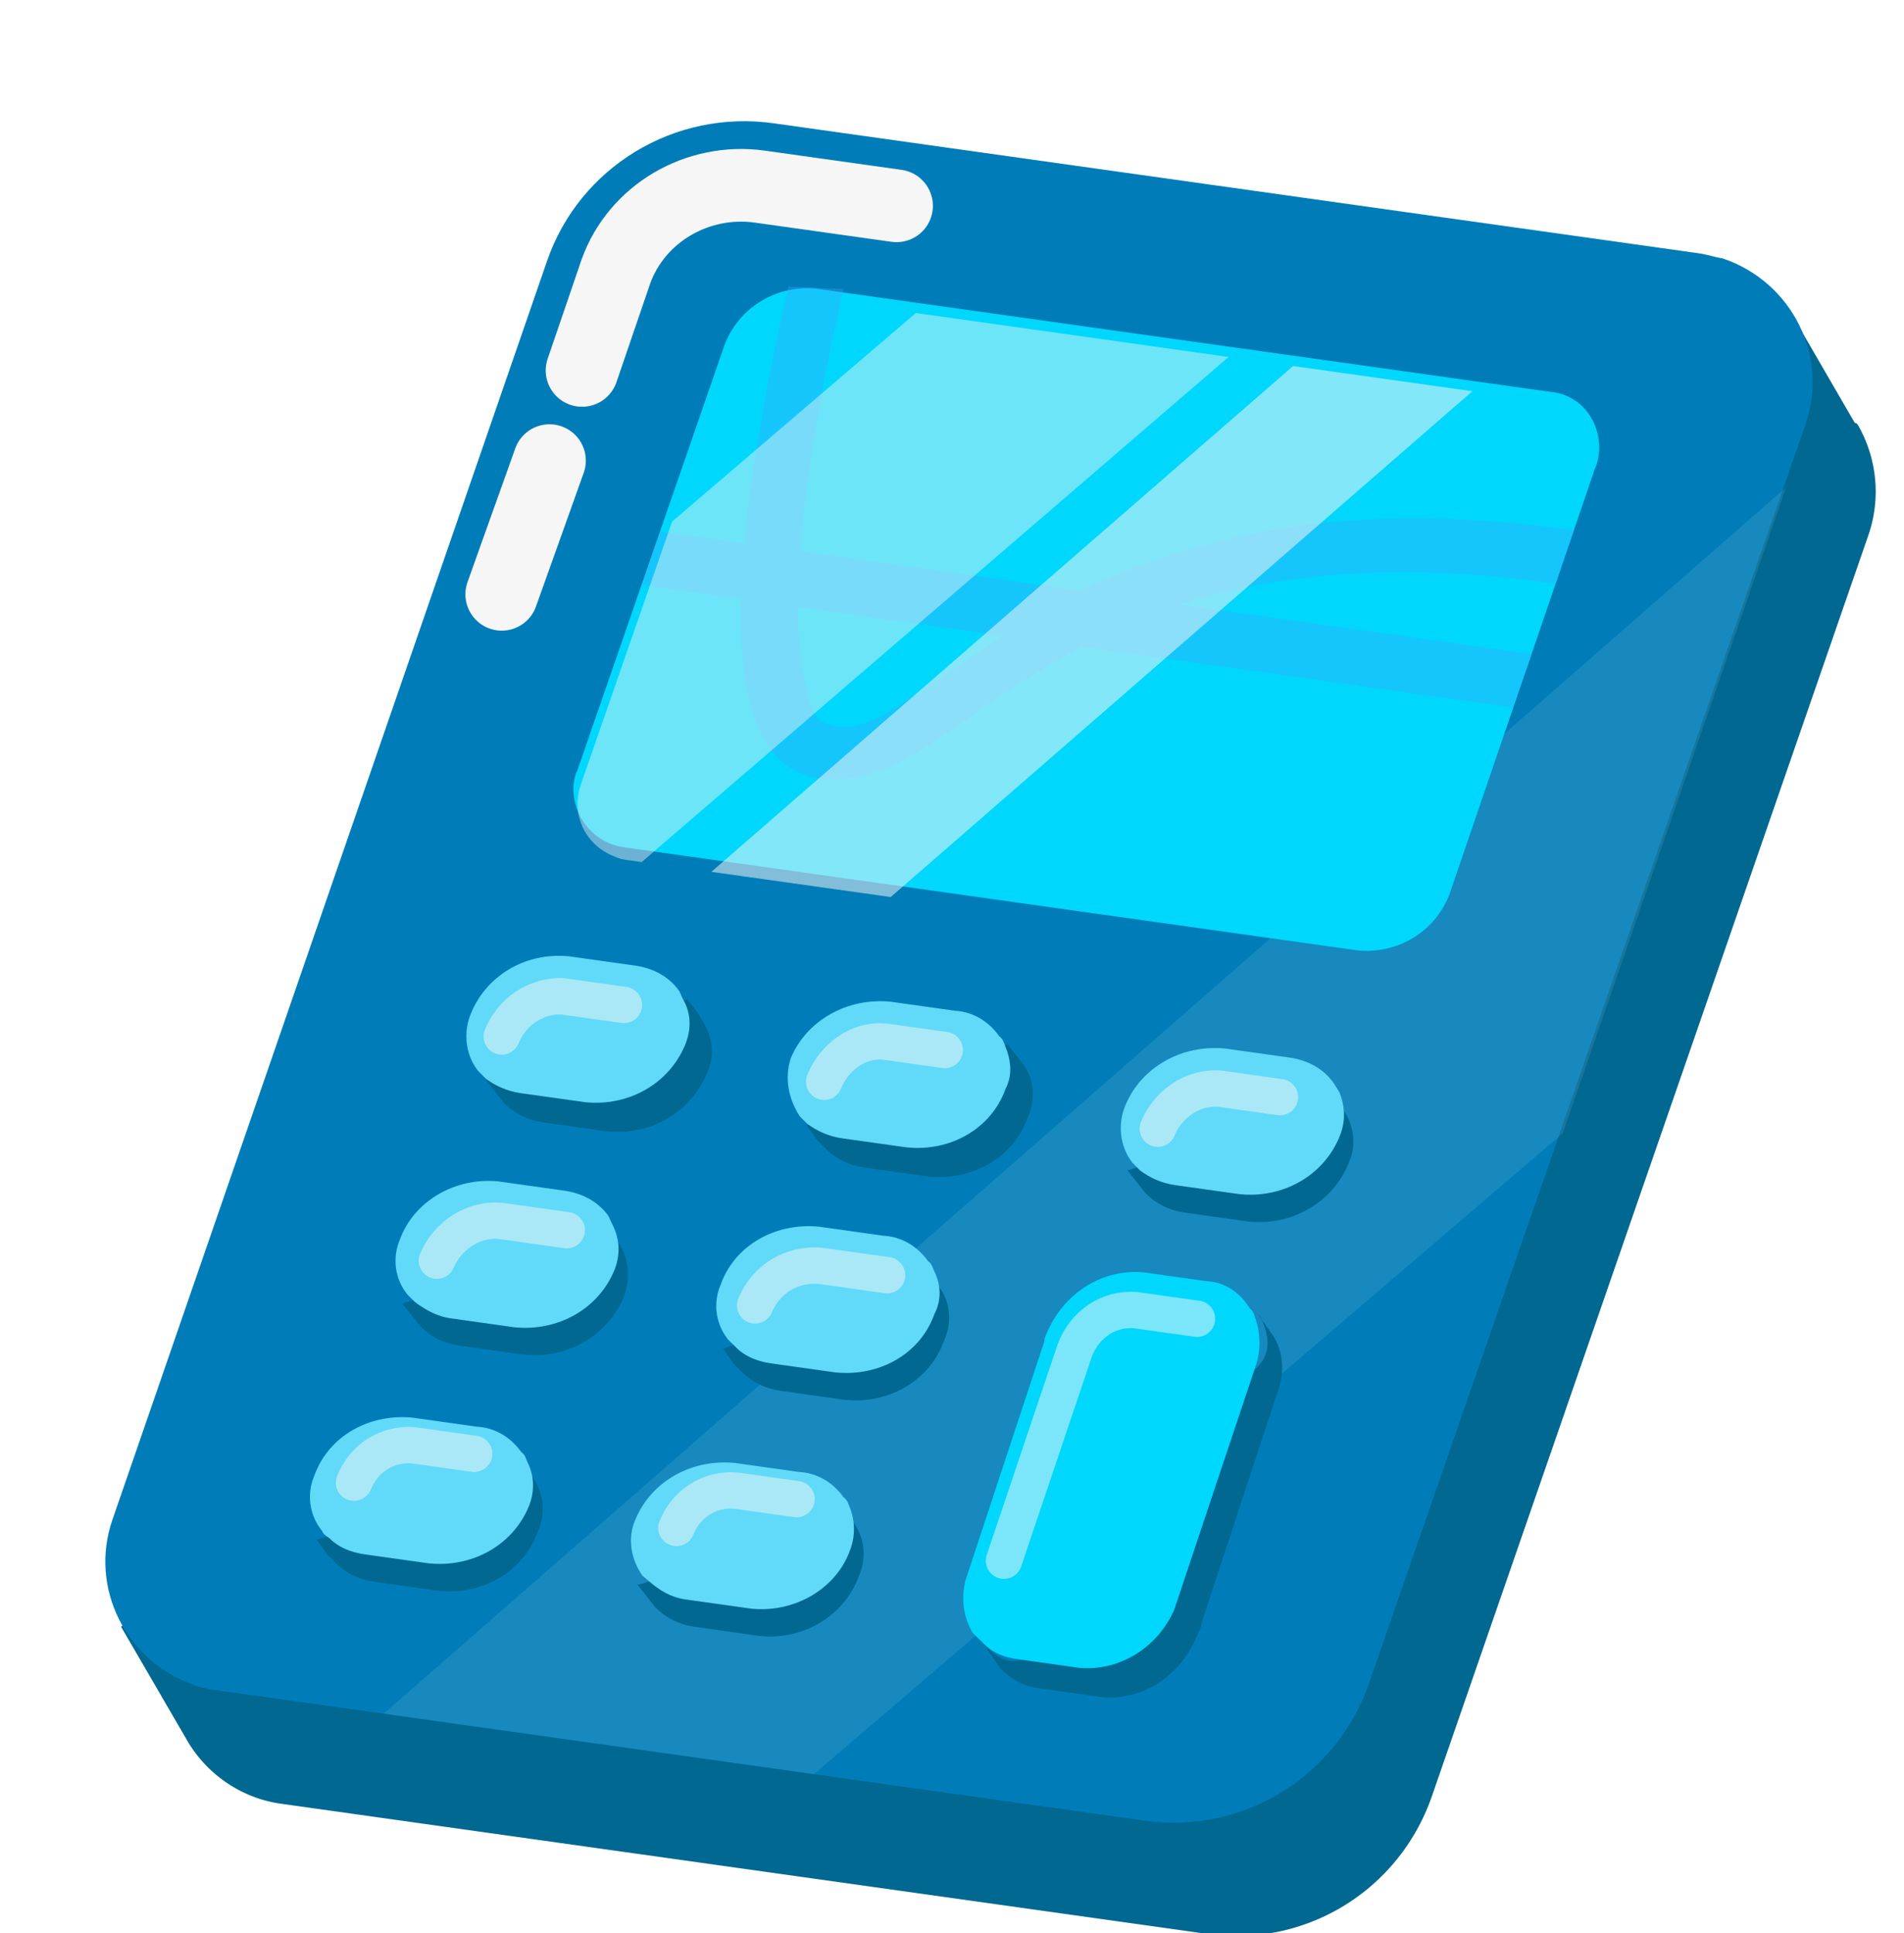
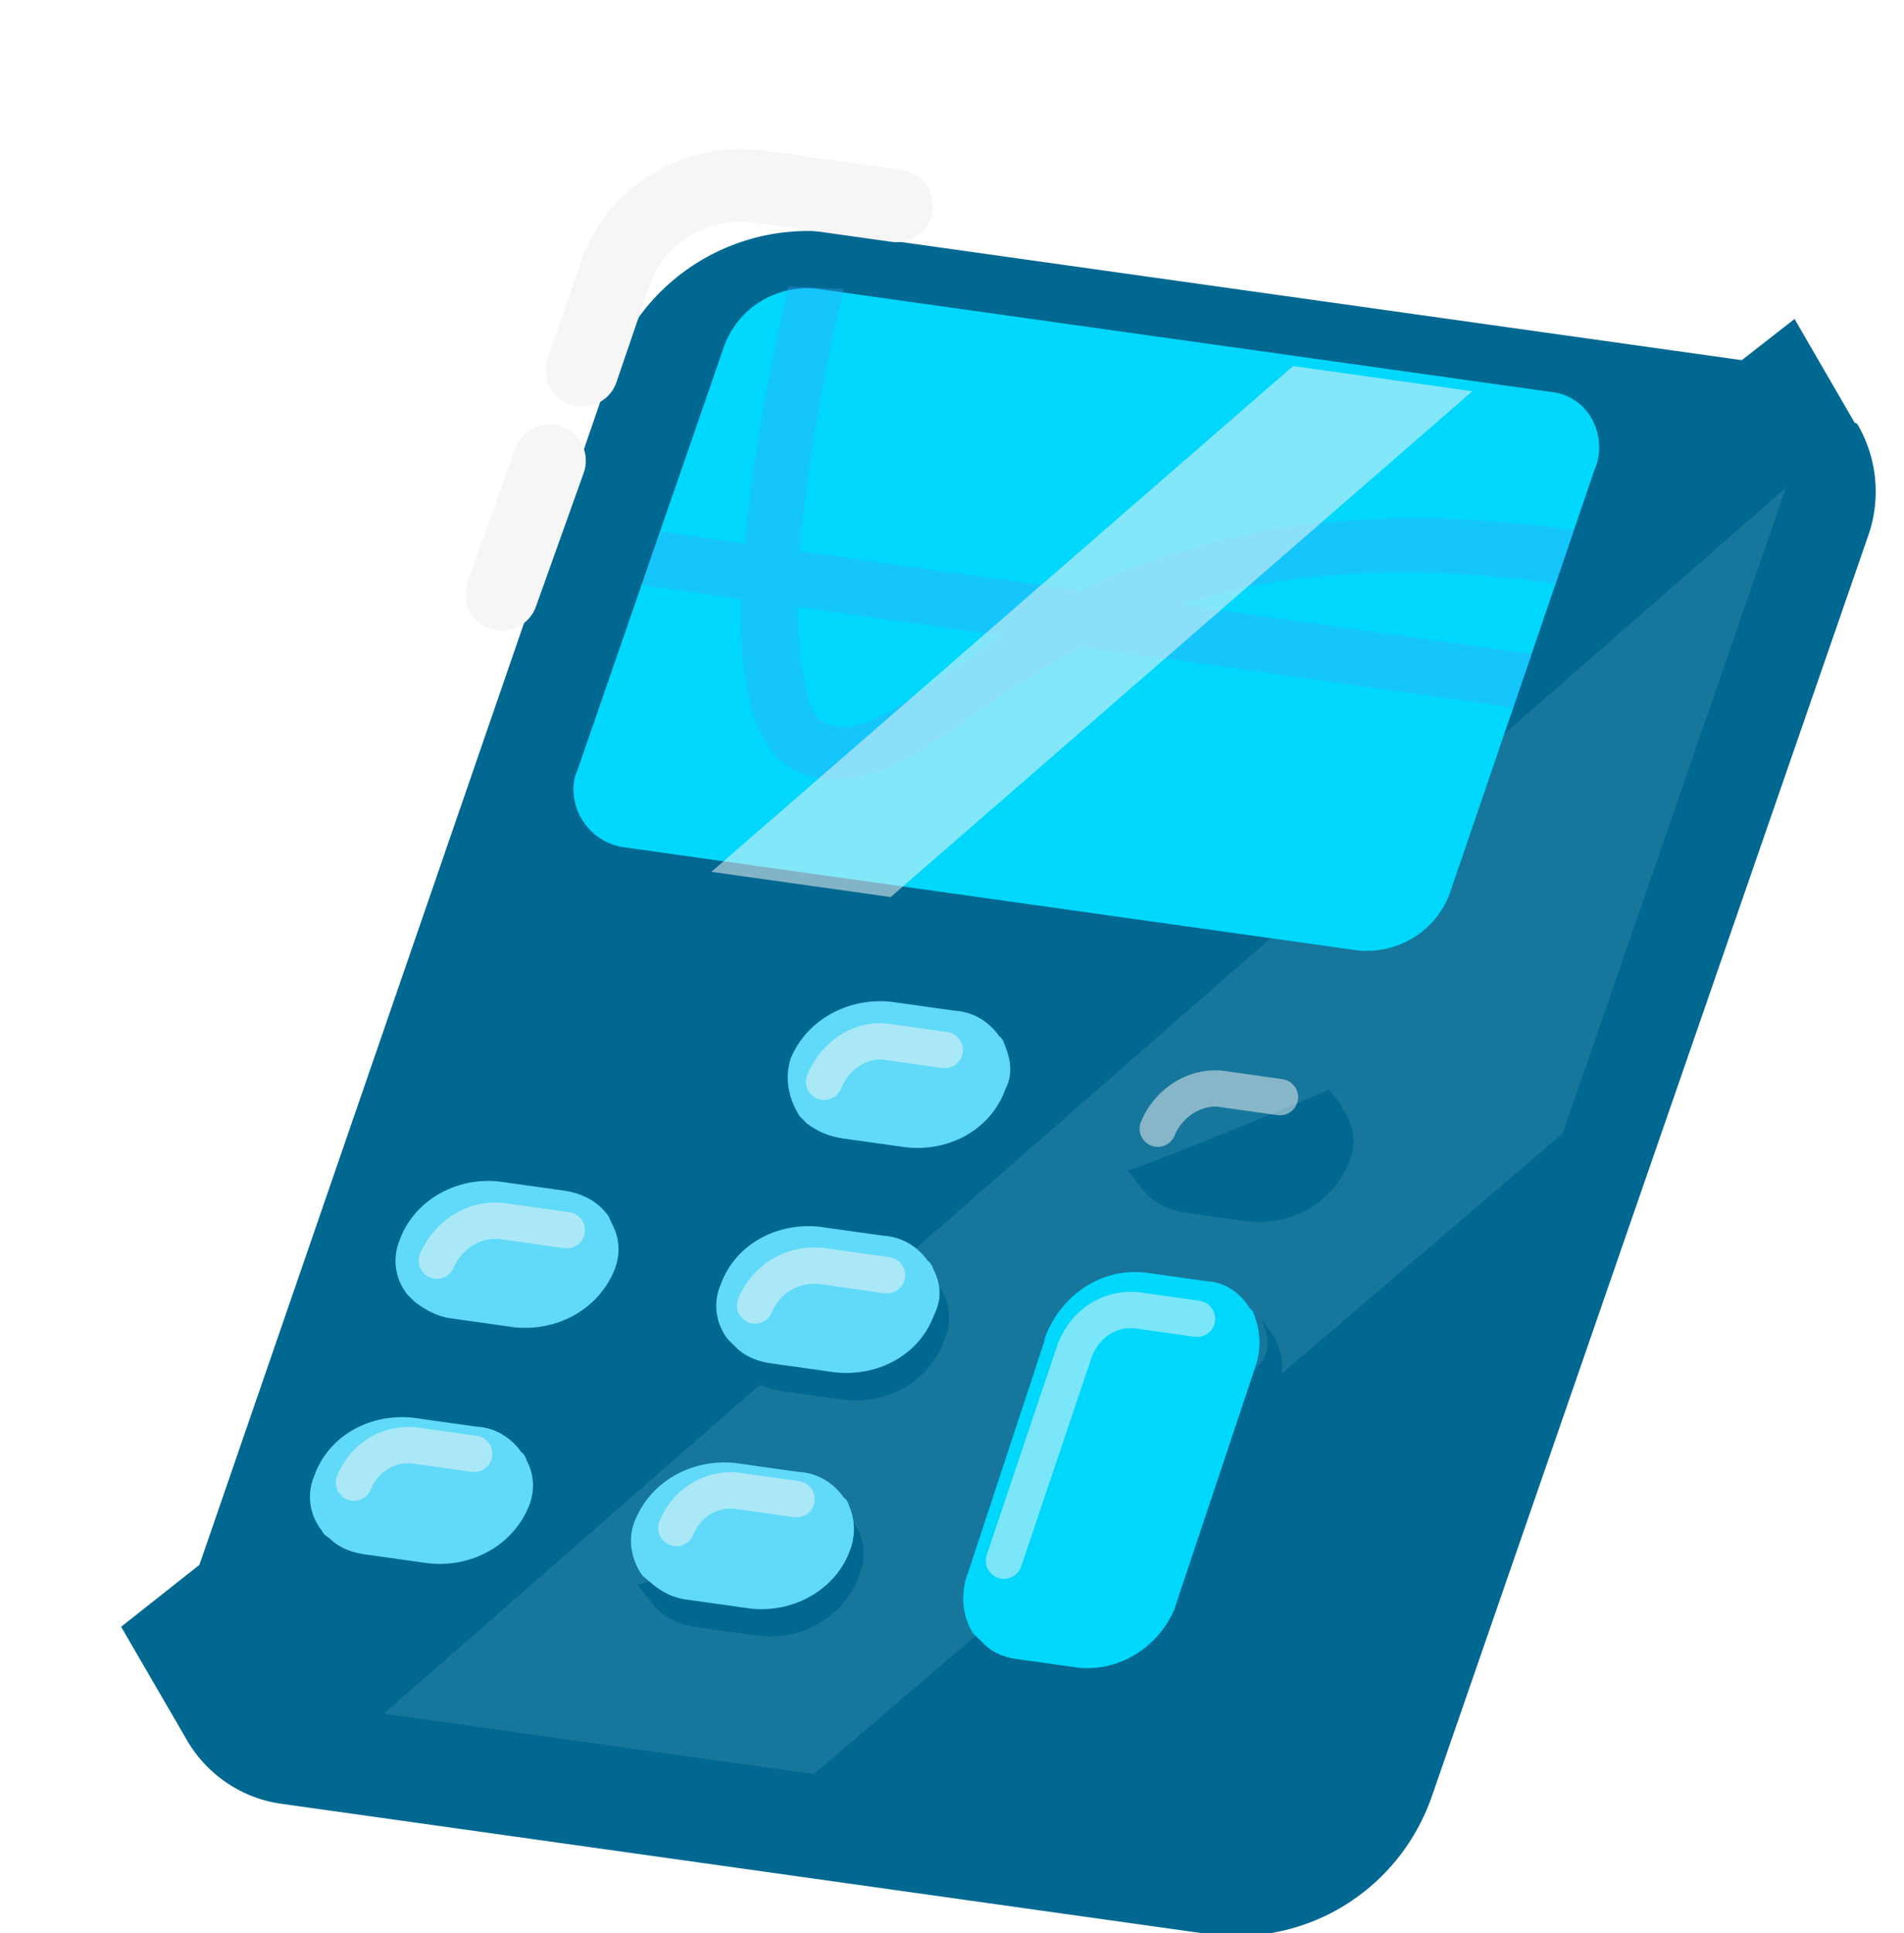
<svg xmlns="http://www.w3.org/2000/svg" width="131" height="133" viewBox="0 0 131 133">
  <defs>
    <filter id="a" width="129.4%" height="127.5%" x="-14.5%" y="-13.4%" filterUnits="objectBoundingBox">
      <feOffset dx="8" dy="7" in="SourceAlpha" result="shadowOffsetOuter1" />
      <feColorMatrix in="shadowOffsetOuter1" result="shadowMatrixOuter1" values="0 0 0 0 0 0 0 0 0 0 0 0 0 0 0 0 0 0 0.219 0" />
      <feMerge>
        <feMergeNode in="shadowMatrixOuter1" />
        <feMergeNode in="SourceGraphic" />
      </feMerge>
    </filter>
  </defs>
  <g fill="none" fill-rule="evenodd" filter="url(#a)" transform="rotate(8 35.944 103.434)">
    <path stroke="#F6F6F6" stroke-linecap="round" stroke-linejoin="round" stroke-width="3" d="M98.96 35.584c-1.338 5.484-1.784 7.117-1.784 7.117M82.02 11.565h11.078c4.747 0 9.738 1.466 8.277 8.57-.487 2.03-.852 4.737-1.46 7.443" opacity=".95" />
    <path fill="#006891" fill-rule="nonzero" d="M108.613 10.18c-.119-.118-.119-.118-.238-.118l-5.098-6.504-3.201 3.311H37.235c-6.877 0-12.806 4.849-14.11 11.59l-16.6 85.258-4.742 4.966 5.573 7.096c1.66 2.128 4.268 3.429 6.995 3.429h64.382c6.877 0 12.687-4.848 13.991-11.589l17.667-90.107a9.195 9.195 0 0 0-1.778-7.332z" />
-     <path fill="#007DB9" fill-rule="nonzero" d="M96.136 0H31.84c-6.88 0-12.812 4.838-14.117 11.563L.166 101.472c-.949 4.837 2.254 9.557 7.237 10.5.474.119 1.067.119 1.542.119H73.36c6.88 0 12.693-4.838 13.998-11.563l17.676-89.909c.949-4.837-2.254-9.557-7.237-10.501-.474 0-1.067-.118-1.66-.118z" />
    <path stroke="#F6F6F6" stroke-linecap="round" stroke-linejoin="round" stroke-width="5" d="M19.803 25.13l-1.972 9.565M41.01 4.448h-9.495c-4.315 0-8.137 2.989-9 7.173l-1.356 7.054" />
    <path fill="#FFF" fill-rule="nonzero" d="M104.308 15.123l-83.803 96.968h29.888l44.89-50.837z" opacity=".09" />
    <g fill-rule="nonzero">
      <path fill="#00D7FC" d="M79.584 50.761H28.588a4.05 4.05 0 0 1-4.041-3.823c0-.358 0-.597.119-.955l5.943-30.344c.594-2.747 2.972-4.659 5.706-4.778H87.31c2.14-.12 3.804 1.553 3.923 3.703 0 .359 0 .717-.12 1.075L85.29 45.983c-.594 2.747-2.971 4.659-5.705 4.778z" />
      <path fill="#40A4FF" d="M90.282 20.06c-10.698 0-19.733 1.791-27.34 5.614a44.12 44.12 0 0 0-5.706 3.226H37.74c0-.837-.119-1.792-.119-2.748-.118-5.137.12-10.393.595-15.53l-3.804.358c-.476 5.376-.713 10.632-.594 16.008 0 .598 0 1.314.118 1.912h-5.943l-.713 3.822h6.894c.951 7.765 3.21 11.469 7.013 11.469 3.804 0 6.538-2.628 9.986-5.854a75.317 75.317 0 0 1 6.656-5.615h29.956l.832-3.822H64.13c7.014-3.345 15.335-5.018 25.439-5.018l.713-3.823zM48.796 35.947c-3.21 2.986-4.992 4.54-6.894 4.54-1.902 0-2.14-1.434-2.972-3.943-.357-1.194-.594-2.509-.832-3.823h14.264l-3.566 3.226z" opacity=".33" />
    </g>
    <path fill="#006891" fill-rule="nonzero" d="M35.488 61.717l-.233-.334-.932-.89c.117.112-12.81 7.562-12.926 7.451l.931.89.466.444c.815.668 1.863 1.001 2.912 1.001h4.425c3.028-.111 5.59-2.113 6.289-5.004.349-1.223 0-2.557-.932-3.558z" />
-     <path fill="#60DAF8" fill-rule="nonzero" d="M34.078 60.583l-.35-.55c-.816-.879-1.98-1.319-3.263-1.319h-4.544c-3.03.11-5.477 2.09-6.176 4.838-.35 1.32 0 2.859 1.048 3.848l.583.44a5.22 5.22 0 0 0 2.564.66h4.428c3.03-.11 5.593-2.09 6.292-4.948.233-.99.117-2.089-.582-2.969z" />
-     <path fill="#F6F6F6" fill-rule="nonzero" d="M43.349 11.565l-14.607 16.54-3.682 18.698c-.475 2.158.831 4.195 2.969 4.675.356.12.594.12.95.12h.95l35.152-40.033H43.35z" opacity=".44" />
    <path fill="#F6F6F6" fill-rule="nonzero" d="M69.561 11.565L34.77 51.597h12.46L82.02 11.565z" opacity=".53" />
    <path fill="#006891" fill-rule="nonzero" d="M77.51 77.849l-.34-.366-.906-.977c.227.123.34.367.453.61 1.134 2.075.114 3.051-1.36 4.394-1.36 1.464-2.266 3.294-2.72 5.247-.566 1.952-.793 4.027-1.246 5.979-.34 1.708-1.02 3.295-1.927 4.759-.907.976-1.813 1.952-2.947 2.685-1.586 1.098-3.287 3.294-5.213 1.83l-.68-.488.906.976.567.61c.793.61 1.7.976 2.72.976h4.42c2.947-.122 5.327-2.318 6.007-5.369.113-.244.113-.366.113-.61l2.947-16.351c.34-1.343.113-2.807-.793-3.905z" />
    <path fill="#00D7FC" fill-rule="nonzero" d="M76.104 76.798c-.114-.242-.228-.484-.457-.605-.799-.967-1.94-1.571-3.197-1.45h-4.339c-2.969.12-5.48 2.296-6.166 5.44v.241L58.862 97.47c-.114 1.33.228 2.538 1.028 3.505l.685.484c.685.604 1.598.846 2.512.846h4.339c2.74-.12 5.138-2.055 5.938-4.835l3.197-17.287a5.055 5.055 0 0 0-.457-3.385z" />
-     <path stroke="#F6F6F6" stroke-linecap="round" stroke-linejoin="round" stroke-width="2.5" d="M30.089 61.502h-4.346c-1.783.237-3.232 1.542-3.678 3.32" opacity=".5" />
    <path fill="#006891" fill-rule="nonzero" d="M57.865 61.717l-.351-.334-.938-.89c.234.112-12.774 7.562-12.891 7.451l.82.89.586.444c.82.668 1.875 1.001 2.93 1.001h4.453c3.047-.111 5.626-2.113 6.211-5.004.352-1.223.118-2.557-.82-3.558z" />
    <path fill="#60DAF8" fill-rule="nonzero" d="M56.427 60.595c-.117-.22-.234-.44-.467-.55-.817-.878-1.983-1.427-3.266-1.317H48.26c-3.033.11-5.6 2.086-6.3 4.831-.233 1.428.233 2.745 1.167 3.843l.583.44c.817.438 1.633.658 2.566.658h4.433c3.033-.11 5.6-2.086 6.183-4.94.35-.989.117-1.977-.466-2.965z" />
    <path stroke="#F6F6F6" stroke-linecap="round" stroke-linejoin="round" stroke-width="2.5" d="M52.377 61.502h-4.235c-1.783.118-3.231 1.542-3.677 3.32" opacity=".5" />
    <path fill="#006891" fill-rule="nonzero" d="M80.064 61.717l-.233-.334-.931-.89c.116.112-12.694 7.562-12.927 7.451l.932.89.465.444c.816.668 1.864 1.001 2.912 1.001h4.425c3.028-.111 5.59-2.113 6.289-5.004.35-1.223 0-2.557-.932-3.558z" />
-     <path fill="#60DAF8" fill-rule="nonzero" d="M79.659 60.583l-.466-.55c-.816-.879-1.98-1.319-3.262-1.319h-4.427c-3.03.11-5.593 2.09-6.292 4.838-.35 1.32 0 2.859 1.049 3.848l.582.44c.816.44 1.631.66 2.564.66h4.427c3.029-.11 5.592-2.09 6.29-4.948.234-.99.117-1.979-.465-2.969z" />
    <path stroke="#F6F6F6" stroke-linecap="round" stroke-linejoin="round" stroke-width="2.5" d="M75.668 61.502h-4.235c-1.783.118-3.343 1.542-3.789 3.32" opacity=".5" />
    <path fill="#006891" fill-rule="nonzero" d="M31.967 77.73l-.233-.334-.935-.89c.117.112-12.735 7.562-12.968 7.451l.934.89.468.444c.817.668 1.869 1.001 2.92 1.001h4.44c3.038-.111 5.608-2.113 6.31-5.004.233-1.223 0-2.557-.936-3.558z" />
    <path fill="#60DAF8" fill-rule="nonzero" d="M31.403 76.576l-.35-.544c-.815-.87-1.98-1.305-3.262-1.305h-4.545c-3.03.109-5.593 2.175-6.176 4.893-.35 1.305 0 2.718 1.049 3.697l.582.435c.816.435 1.632.761 2.564.761h4.428c3.03-.109 5.594-2.066 6.293-4.893.233-.978.116-2.066-.583-3.044z" />
    <path stroke="#F6F6F6" stroke-linecap="round" stroke-linejoin="round" stroke-width="2.5" d="M28.35 77.396h-4.635c-1.902.119-3.448 1.542-3.923 3.321" opacity=".5" />
    <path fill="#006891" fill-rule="nonzero" d="M54.299 77.73l-.234-.334-1.055-.89c.234.112-12.774 7.562-12.891 7.451l.82.89.586.444c.82.668 1.875 1.001 2.93 1.001h4.453c3.047-.111 5.625-2.113 6.211-5.004.352-1.223.118-2.557-.82-3.558z" />
    <path fill="#60DAF8" fill-rule="nonzero" d="M53.725 76.587c-.117-.217-.234-.434-.468-.543-.817-.869-1.985-1.412-3.27-1.303h-4.438c-3.037.109-5.607 2.063-6.19 4.886a3.686 3.686 0 0 0 1.05 3.692l.585.434c.7.543 1.635.76 2.57.76H48c3.037-.109 5.607-2.063 6.19-4.886.351-.977.234-2.063-.466-3.04z" />
    <path stroke="#F6F6F6" stroke-linecap="round" stroke-linejoin="round" stroke-width="2.5" d="M50.605 77.396h-4.658c-1.961.119-3.555 1.423-4.045 3.321M72.138 77.396h-4.29c-1.806.117-3.273 1.401-3.725 3.27l-2.822 15.062" opacity=".5" />
    <path fill="#006891" fill-rule="nonzero" d="M28.445 94.632l-.235-.222-1.054-1c.234.11-12.774 7.672-12.892 7.45l.82.89.587.444c.82.667 1.875 1 2.93 1h4.453c3.047-.11 5.625-2.112 6.211-5.003.352-1.223.117-2.558-.82-3.559z" />
    <path fill="#60DAF8" fill-rule="nonzero" d="M27.837 93.49c-.116-.218-.233-.435-.466-.543-.816-.87-1.981-1.412-3.263-1.303H19.68c-3.03.108-5.593 2.063-6.176 4.886a3.692 3.692 0 0 0 1.049 3.691c.116.217.35.326.582.435.7.542 1.632.76 2.564.76h4.428c3.03-.109 5.594-2.063 6.293-4.886.233-.978.116-2.063-.583-3.04z" />
    <path stroke="#F6F6F6" stroke-linecap="round" stroke-linejoin="round" stroke-width="2.5" d="M24.183 93.52h-4.235c-1.783.111-3.232 1.335-3.678 3.114" opacity=".5" />
    <path fill="#006891" fill-rule="nonzero" d="M50.74 94.632l-.348-.222-.93-1c.232.11-12.677 7.672-12.91 7.45l.93.89.466.444c.814.667 1.86 1 2.907 1h4.536c3.024-.11 5.582-2.223 6.163-5.003.35-1.223.117-2.558-.814-3.559z" />
    <path fill="#60DAF8" fill-rule="nonzero" d="M50.238 93.49c-.117-.218-.233-.435-.467-.543-.816-.87-1.982-1.412-3.265-1.303h-4.431c-3.033.108-5.598 2.063-6.298 4.886-.35 1.303.117 2.714 1.05 3.691l.7.435c.7.434 1.515.76 2.448.76h4.549c3.032-.109 5.597-2.172 6.18-4.886a4.056 4.056 0 0 0-.466-3.04z" />
    <path stroke="#F6F6F6" stroke-linecap="round" stroke-linejoin="round" stroke-width="2.5" d="M46.582 93.52h-4.235c-1.783.111-3.231 1.335-3.677 3.114" opacity=".5" />
  </g>
</svg>